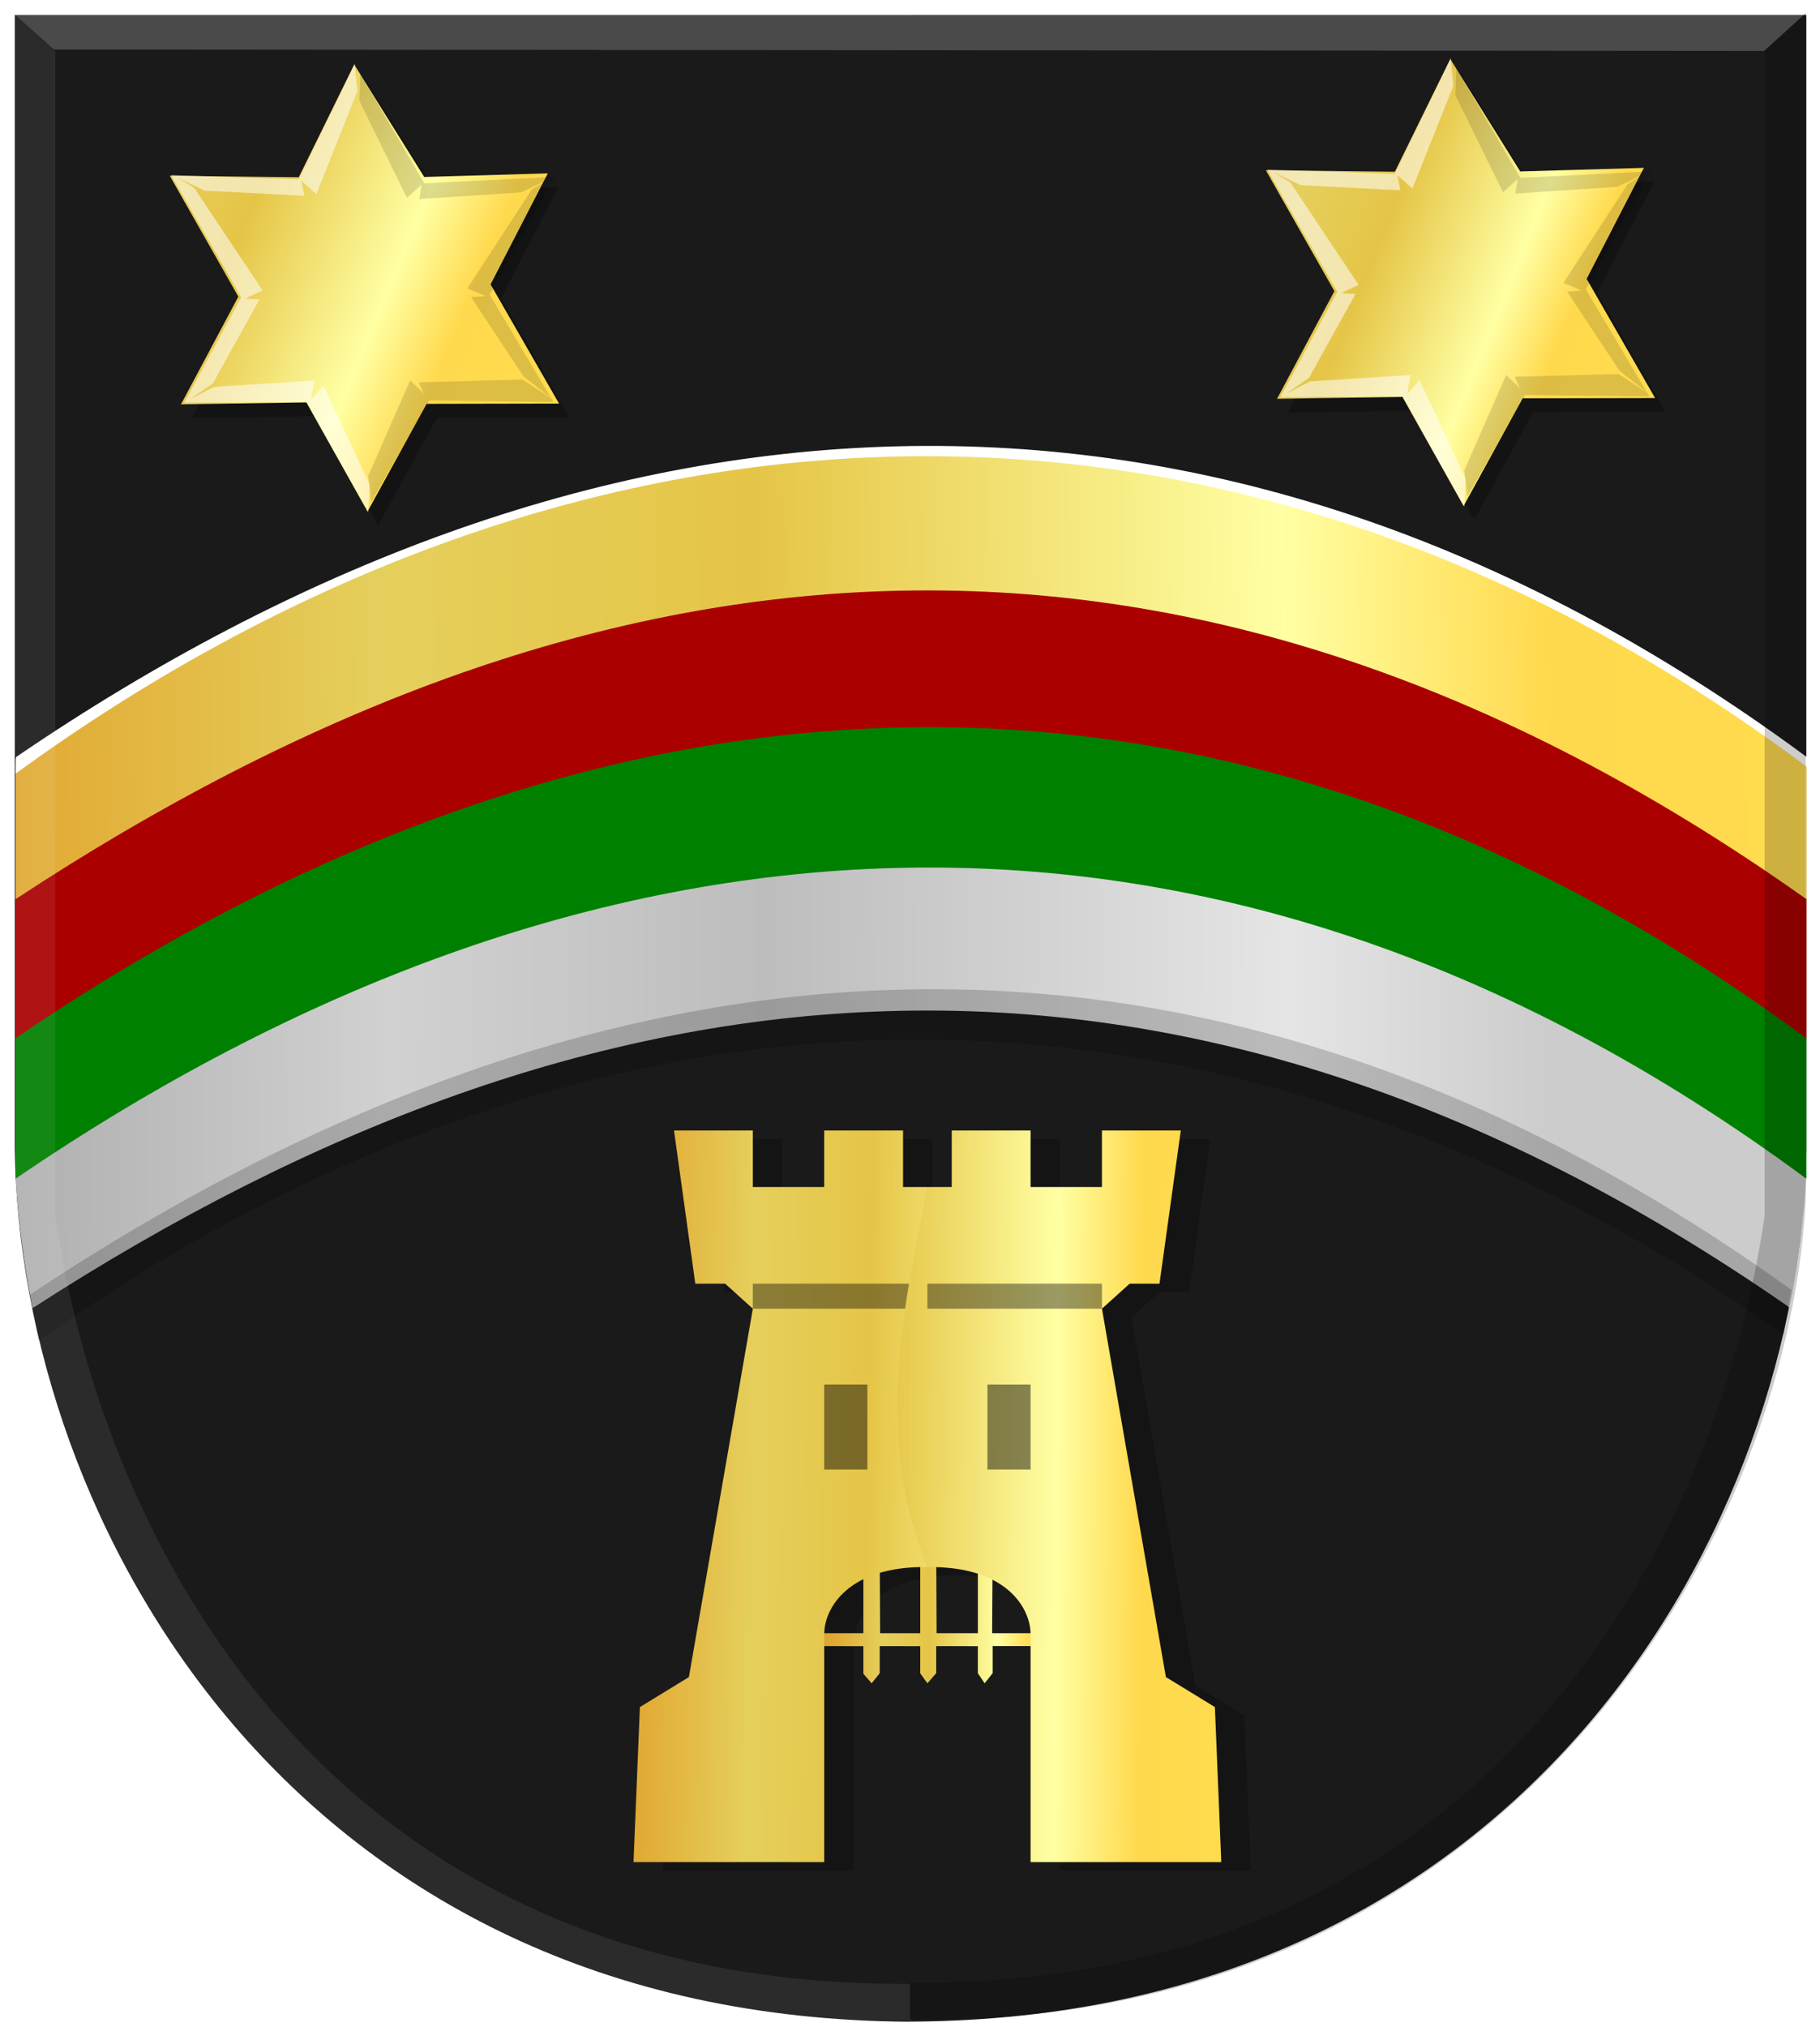
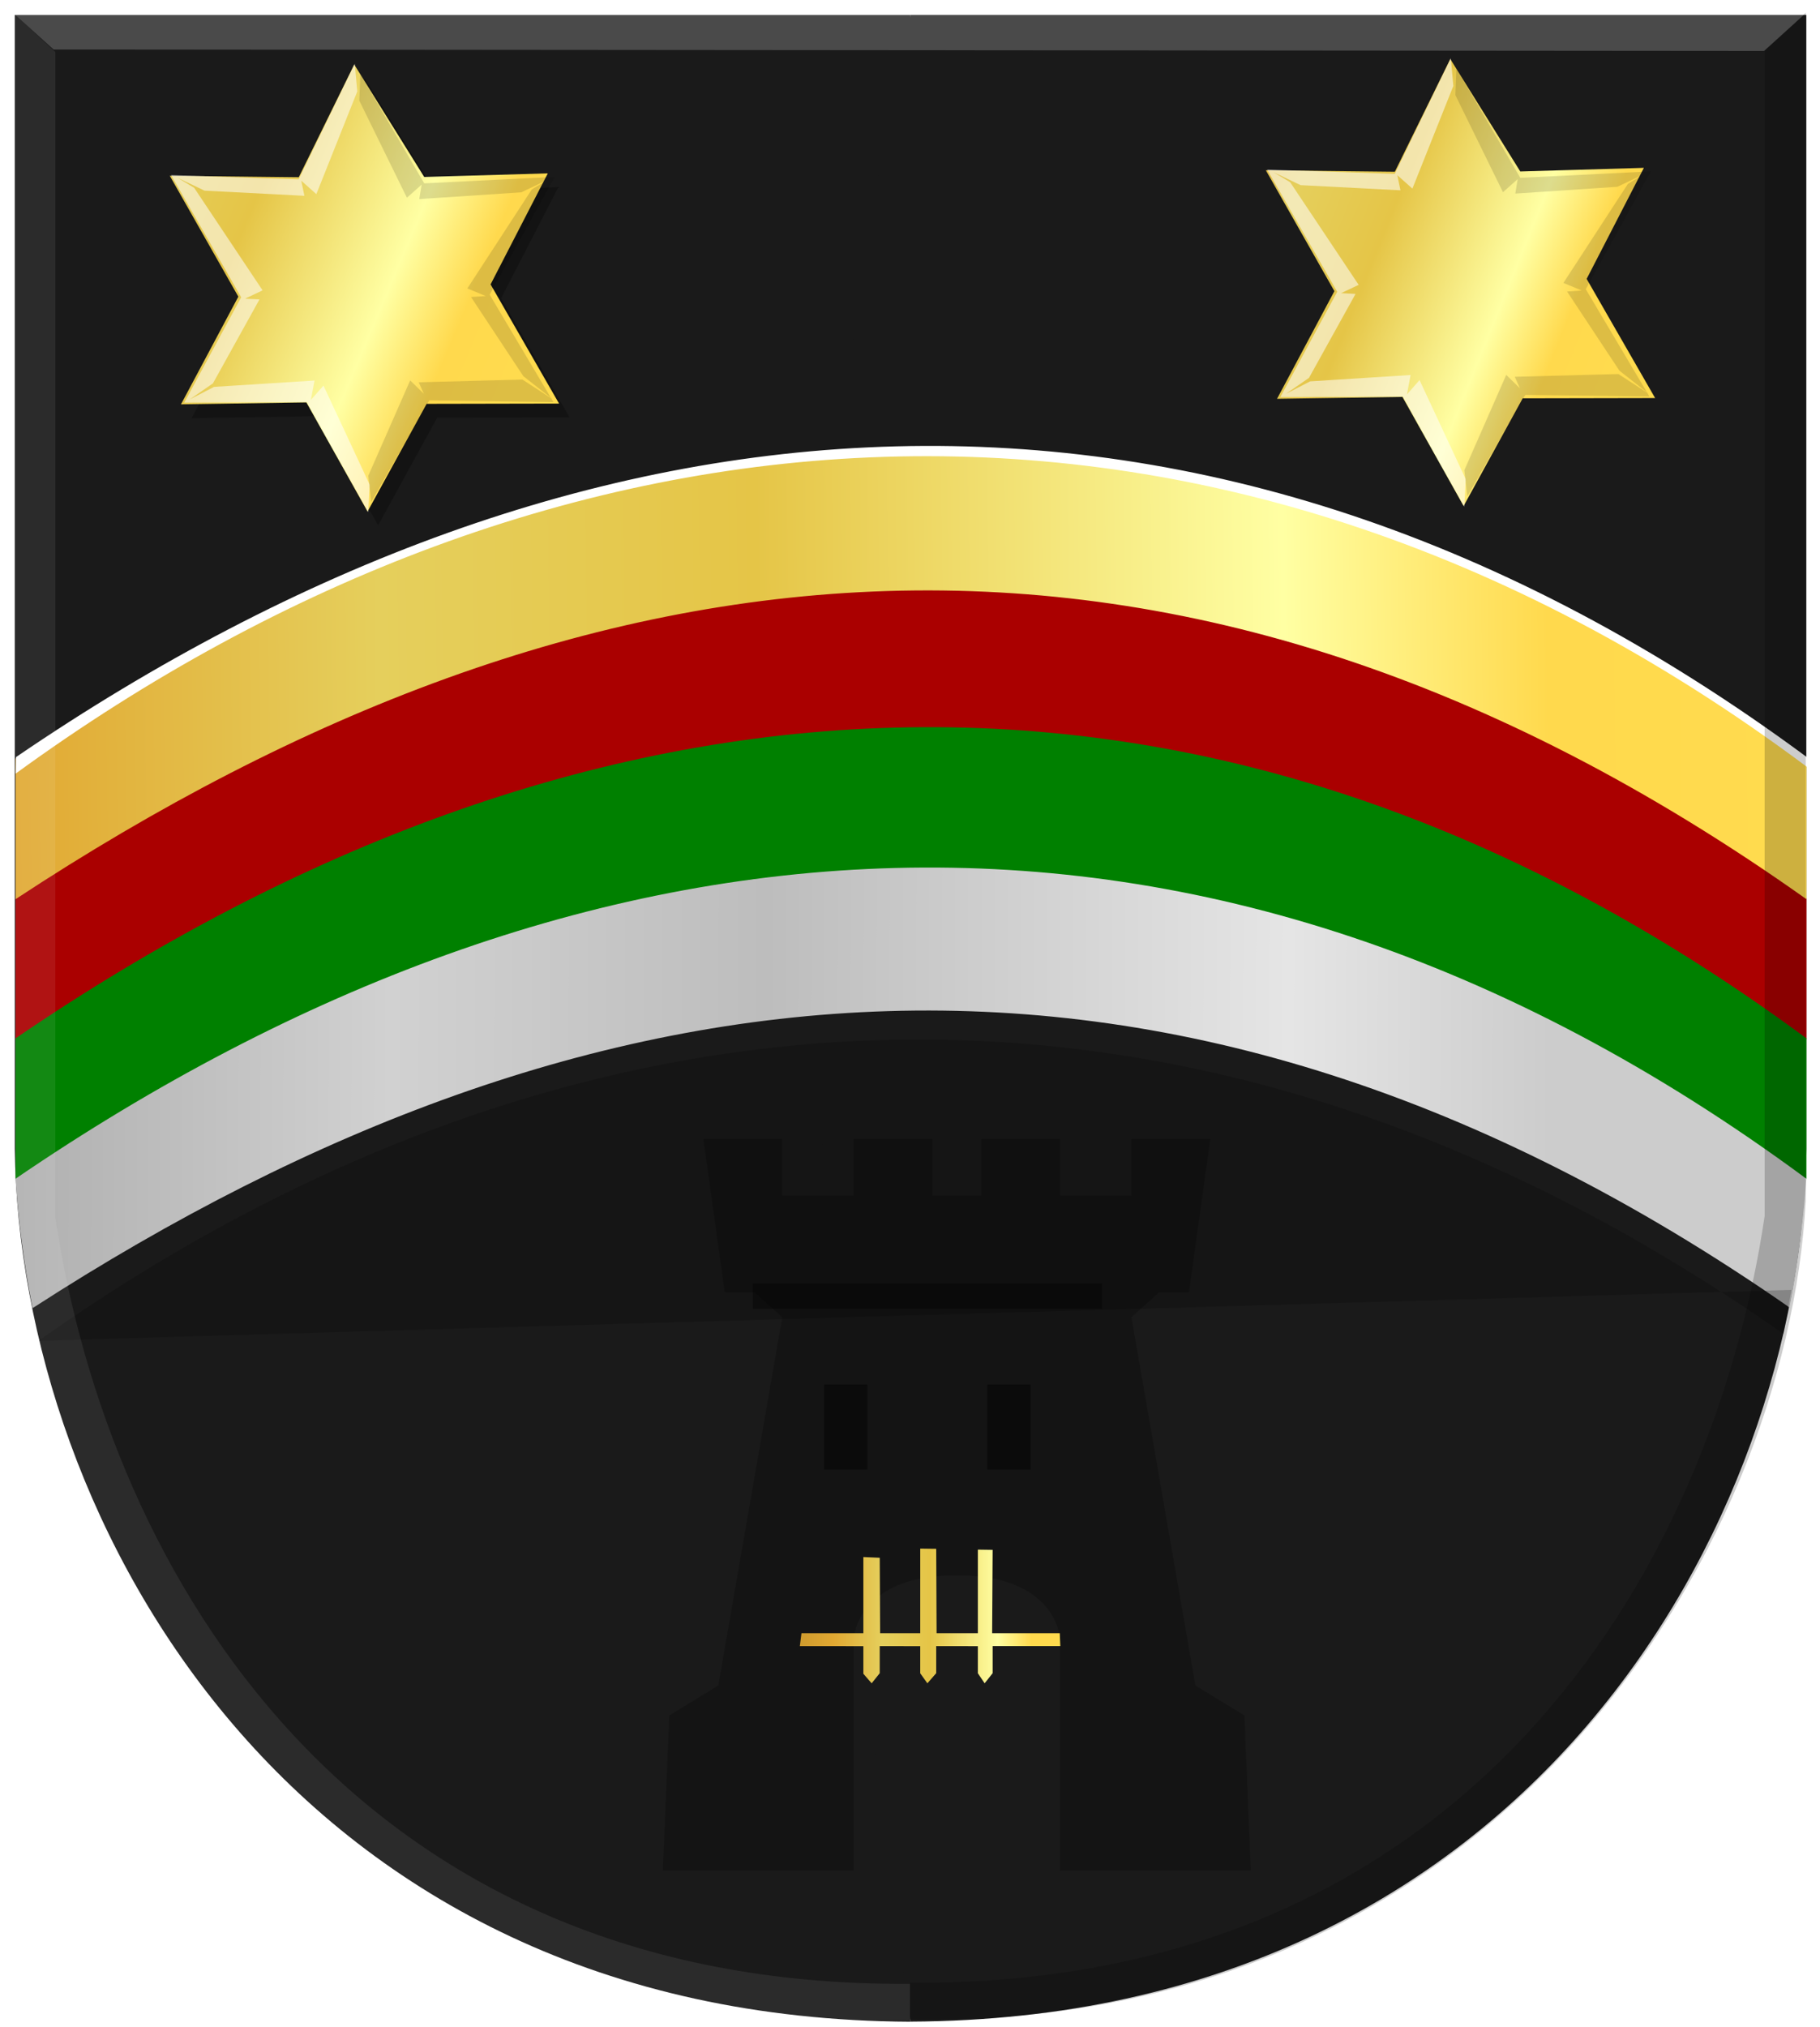
<svg xmlns="http://www.w3.org/2000/svg" xmlns:ns1="http://www.inkscape.org/namespaces/inkscape" xmlns:ns2="http://sodipodi.sourceforge.net/DTD/sodipodi-0.dtd" xmlns:xlink="http://www.w3.org/1999/xlink" width="165.219" height="183.938" id="svg18538" version="1.1" ns1:version="0.48.4 r9939" ns2:docname="Hallum nieuw.svg">
  <defs id="defs18540">
    <linearGradient y2="78.148" x2="21.327" y1="78.148" x1="-60.991" gradientTransform="translate(183.757,365.231)" gradientUnits="userSpaceOnUse" id="linearGradient9454-0-2" xlink:href="#linearGradient4497-2-6-7-4-3-7-9-1-3-1-4-9-4-3-6-5-4" ns1:collect="always" />
    <linearGradient ns1:collect="always" id="linearGradient4497-2-6-7-4-3-7-9-1-3-1-4-9-4-3-6-5-4">
      <stop style="stop-color:#ffffff;stop-opacity:1;" offset="0" id="stop4499-3-8-4-7-4-9-9-9-0-3-8-1-3-3-5-4-9" />
      <stop style="stop-color:#ffffff;stop-opacity:0;" offset="1" id="stop4501-3-5-3-3-1-5-7-7-0-9-6-3-9-4-0-6-1" />
    </linearGradient>
    <linearGradient y2="76.131" x2="-51.395" y1="76.131" x1="-133.712" gradientTransform="matrix(-0.997,0,0,1,153.095,367.196)" gradientUnits="userSpaceOnUse" id="linearGradient9420-7-5" xlink:href="#linearGradient3944-0-4-9-6-8-2-3-8-6-1-6-0-6-8-6-8-4-2-3-9-7" ns1:collect="always" />
    <linearGradient ns1:collect="always" id="linearGradient3944-0-4-9-6-8-2-3-8-6-1-6-0-6-8-6-8-4-2-3-9-7">
      <stop style="stop-color:#000000;stop-opacity:1;" offset="0" id="stop3946-9-5-7-1-0-7-1-4-5-3-9-9-1-8-0-0-3-0-1-3-3" />
      <stop style="stop-color:#000000;stop-opacity:0;" offset="1" id="stop3948-4-5-3-8-6-2-2-5-1-8-8-0-3-0-2-8-1-0-9-4-3" />
    </linearGradient>
    <linearGradient ns1:collect="always" xlink:href="#linearGradient3694-7-5-6-0-8-0" id="linearGradient3719-4-1-67-9-5" gradientUnits="userSpaceOnUse" gradientTransform="matrix(0.153,0,0,2.535,-456.573,350.093)" x1="-322.169" y1="-50.703" x2="-307.351" y2="-50.703" />
    <linearGradient id="linearGradient3694-7-5-6-0-8-0" ns1:collect="always">
      <stop id="stop3696-4-5-8-74-0-0" offset="0" style="stop-color:#000000;stop-opacity:1;" />
      <stop id="stop3698-0-1-5-1-1-7" offset="1" style="stop-color:#000000;stop-opacity:0;" />
    </linearGradient>
    <linearGradient gradientTransform="matrix(0.153,0,0,3.325,516.883,382.657)" gradientUnits="userSpaceOnUse" y2="-50.703" x2="-307.351" y1="-50.703" x1="-322.169" id="linearGradient3700-7-2-2-3-1" xlink:href="#linearGradient3694-1-3-1-9-0" ns1:collect="always" />
    <linearGradient id="linearGradient3694-1-3-1-9-0" ns1:collect="always">
      <stop id="stop3696-1-2-8-3-0" offset="0" style="stop-color:#000000;stop-opacity:1;" />
      <stop id="stop3698-5-2-3-9-0" offset="1" style="stop-color:#000000;stop-opacity:0;" />
    </linearGradient>
    <linearGradient ns1:collect="always" xlink:href="#linearGradient3694-7-5-68-0-7" id="linearGradient3719-4-7-4-1" gradientUnits="userSpaceOnUse" gradientTransform="matrix(0.153,0,0,2.535,-456.573,-62.223)" x1="-322.169" y1="-50.703" x2="-307.351" y2="-50.703" />
    <linearGradient id="linearGradient3694-7-5-68-0-7" ns1:collect="always">
      <stop id="stop3696-4-5-2-5-5" offset="0" style="stop-color:#000000;stop-opacity:1;" />
      <stop id="stop3698-0-1-3-0-2" offset="1" style="stop-color:#000000;stop-opacity:0;" />
    </linearGradient>
    <linearGradient gradientTransform="matrix(0.153,0,0,3.325,516.883,-29.659)" gradientUnits="userSpaceOnUse" y2="-50.703" x2="-307.351" y1="-50.703" x1="-322.169" id="linearGradient3700-7-0-6-7" xlink:href="#linearGradient3694-1-2-5-5" ns1:collect="always" />
    <linearGradient id="linearGradient3694-1-2-5-5" ns1:collect="always">
      <stop id="stop3696-1-7-5-4" offset="0" style="stop-color:#000000;stop-opacity:1;" />
      <stop id="stop3698-5-8-1-8" offset="1" style="stop-color:#000000;stop-opacity:0;" />
    </linearGradient>
    <filter id="filter8817-6-0" ns1:collect="always" color-interpolation-filters="sRGB">
      <feGaussianBlur id="feGaussianBlur8819-2-6" stdDeviation="0.439" ns1:collect="always" />
    </filter>
    <filter id="filter8821-2-1" ns1:collect="always" color-interpolation-filters="sRGB">
      <feGaussianBlur id="feGaussianBlur8823-5-7" stdDeviation="0.439" ns1:collect="always" />
    </filter>
    <linearGradient ns1:collect="always" xlink:href="#linearGradient4070-9-0-5" id="linearGradient5734" gradientUnits="userSpaceOnUse" x1="309.286" y1="148.853" x2="320.714" y2="148.853" gradientTransform="translate(458.427,563.081)" />
    <linearGradient id="linearGradient4070-9-0-5">
      <stop style="stop-color:#a3a3a3;stop-opacity:1;" offset="0" id="stop4072-5-5-3" />
      <stop style="stop-color:#b0b0b0;stop-opacity:1;" offset="0.143" id="stop4074-5-2-2" />
      <stop id="stop4076-40-4-9" offset="0.321" style="stop-color:#d1d1d1;stop-opacity:1;" />
      <stop style="stop-color:#bdbdbd;stop-opacity:1;" offset="0.5" id="stop4078-3-2-7" />
      <stop id="stop4080-4-3-3" offset="0.75" style="stop-color:#e5e5e5;stop-opacity:1;" />
      <stop style="stop-color:#cccccc;stop-opacity:1;" offset="0.875" id="stop4082-1-8-7" />
      <stop id="stop4084-2-5-4" offset="1" style="stop-color:#cccccc;stop-opacity:1;" />
    </linearGradient>
    <linearGradient gradientUnits="userSpaceOnUse" y2="148.853" x2="320.714" y1="148.853" x1="309.286" id="linearGradient5702" xlink:href="#linearGradient4070-9-0-5" ns1:collect="always" />
    <linearGradient id="linearGradient4053-4">
      <stop style="stop-color:#cc992d;stop-opacity:1;" offset="0" id="stop4055-9" />
      <stop style="stop-color:#e1a832;stop-opacity:1;" offset="0.143" id="stop4057-8" />
      <stop id="stop4059-2" offset="0.321" style="stop-color:#e5cf5c;stop-opacity:1;" />
      <stop style="stop-color:#e5c547;stop-opacity:1;" offset="0.5" id="stop4061-4" />
      <stop id="stop4063-5" offset="0.75" style="stop-color:#ffffa3;stop-opacity:1;" />
      <stop style="stop-color:#ffd94d;stop-opacity:1;" offset="0.875" id="stop4065-2" />
      <stop id="stop4067-9" offset="1" style="stop-color:#ffdb4e;stop-opacity:1;" />
    </linearGradient>
    <linearGradient gradientUnits="userSpaceOnUse" y2="148.257" x2="305.824" y1="148.257" x1="294.712" id="linearGradient5694" xlink:href="#linearGradient4053-4" ns1:collect="always" gradientTransform="translate(458.427,563.081)" />
    <linearGradient ns1:collect="always" xlink:href="#linearGradient4053-4" id="linearGradient19259" x1="93.097" y1="409.374" x2="284.507" y2="406.874" gradientUnits="userSpaceOnUse" />
    <linearGradient ns1:collect="always" xlink:href="#linearGradient4053-4" id="linearGradient19267" x1="224.748" y1="352.979" x2="270.378" y2="371.414" gradientUnits="userSpaceOnUse" />
    <linearGradient ns1:collect="always" xlink:href="#linearGradient4053-4" id="linearGradient19275" x1="118.177" y1="349.691" x2="170.878" y2="371.914" gradientUnits="userSpaceOnUse" />
    <linearGradient ns1:collect="always" xlink:href="#linearGradient4053-4" id="linearGradient19283" x1="169.712" y1="481.042" x2="231.351" y2="481.547" gradientUnits="userSpaceOnUse" />
    <linearGradient ns1:collect="always" xlink:href="#linearGradient4053-4" id="linearGradient19291" x1="169.26" y1="480.032" x2="228.411" y2="480.789" gradientUnits="userSpaceOnUse" />
    <linearGradient ns1:collect="always" xlink:href="#linearGradient4053-4" id="linearGradient19299" x1="192.187" y1="492.406" x2="216.739" y2="492.406" gradientUnits="userSpaceOnUse" />
    <linearGradient ns1:collect="always" xlink:href="#linearGradient4070-9-0-5" id="linearGradient19307" x1="94.521" y1="444.164" x2="284.503" y2="444.521" gradientUnits="userSpaceOnUse" />
  </defs>
  <ns2:namedview id="base" pagecolor="#ffffff" bordercolor="#666666" borderopacity="1.0" ns1:pageopacity="0.0" ns1:pageshadow="2" ns1:zoom="2.8" ns1:cx="103.24396" ns1:cy="69.863334" ns1:document-units="px" ns1:current-layer="layer1" showgrid="false" fit-margin-top="0" fit-margin-left="0" fit-margin-right="0" fit-margin-bottom="0" ns1:window-width="1600" ns1:window-height="837" ns1:window-x="-8" ns1:window-y="-8" ns1:window-maximized="1" />
  <g ns1:label="Laag 1" ns1:groupmode="layer" id="layer1" transform="translate(-120.031,-345.781)">
    <path style="fill:#1a1a1a;fill-opacity:1;stroke:#000000;stroke-width:1px;stroke-linecap:butt;stroke-linejoin:miter;stroke-opacity:0" d="m 202.688,347.14 -81.317,0 0,102.884 c 0.454,33.968 25.321,78.95 81.317,79.196 z" id="path2836" ns2:nodetypes="ccccc" ns1:connector-curvature="0" />
    <path style="fill:#1a1a1a;fill-opacity:1;stroke:#000000;stroke-width:1px;stroke-linecap:butt;stroke-linejoin:miter;stroke-opacity:0" d="m 202.692,347.134 81.317,0 0,102.884 c -0.454,33.968 -25.321,78.95 -81.317,79.196 -8.303,-59.717 -14.042,-119.735 0,-182.08 z" id="path2836-5" ns2:nodetypes="ccccc" ns1:connector-curvature="0" />
    <path style="fill:#aa0000;fill-opacity:1;stroke:#000000;stroke-width:0.978px;stroke-linecap:butt;stroke-linejoin:miter;stroke-opacity:0" d="m 121.443,440.073 c 51.586,-33.939 105.264,-40.623 162.576,0 l 0,-12.754 c -54.728,-40.436 -111.637,-34.756 -162.576,0 z" id="path49089-1-78" ns1:connector-curvature="0" ns2:nodetypes="ccccc" />
    <path style="fill:#008000;fill-opacity:1;stroke:#000000;stroke-width:0.978px;stroke-linecap:butt;stroke-linejoin:miter;stroke-opacity:0" d="m 121.442,452.751 c 51.586,-33.939 105.264,-40.623 162.576,0 l 0,-12.754 c -54.728,-40.436 -111.637,-34.756 -162.576,0 z" id="path49089-1-7-5" ns1:connector-curvature="0" ns2:nodetypes="ccccc" />
    <path style="fill:url(#linearGradient19259);fill-opacity:1;stroke:#000000;stroke-width:0.978px;stroke-linecap:butt;stroke-linejoin:miter;stroke-opacity:0" d="m 121.443,427.369 c 51.586,-33.939 105.264,-40.623 162.576,0 l 0,-12.754 c -54.728,-40.436 -111.637,-34.756 -162.576,0 z" id="path49089-1-2-8" ns1:connector-curvature="0" ns2:nodetypes="ccccc" />
    <path style="fill:url(#linearGradient19307);fill-opacity:1;stroke:#000000;stroke-width:0.978px;stroke-linecap:butt;stroke-linejoin:miter;stroke-opacity:0" d="m 122.985,464.473 c 0.536,-0.353 -0.474,0.313 0.063,-0.034 50.618,-32.716 103.262,-39.034 159.385,-0.059 0.526,0.366 -0.494,-0.303 0.034,0.07 0.728,-3.663 1.232,-7.581 1.547,-11.715 -54.728,-40.436 -111.637,-34.756 -162.576,0 0.246,3.592 0.696,7.426 1.547,11.737 z" id="path49089-1-3-5" ns1:connector-curvature="0" ns2:nodetypes="csscccc" />
    <path style="fill:#ffffff;fill-opacity:1;stroke:#000000;stroke-width:0.978px;stroke-linecap:butt;stroke-linejoin:miter;stroke-opacity:0" d="m 121.457,415.971 c 48.191,-35.07 108.006,-41.362 162.606,-0.608 l -0.006,-0.884 c -54.728,-40.436 -111.637,-34.756 -162.576,0 z" id="path49089-1-2-8-8" ns1:connector-curvature="0" ns2:nodetypes="ccccc" />
-     <path style="fill:#000000;fill-opacity:0.184;stroke:#000000;stroke-width:0.978px;stroke-linecap:butt;stroke-linejoin:miter;stroke-opacity:0" d="m 123.527,467.44 c 46.186,-32.665 102.526,-39.817 158.421,-0.619 l 0.707,-4.003 C 227.928,423.481 173.67,429.402 122.732,463.26 z" id="path49089-1-2-8-8-7" ns1:connector-curvature="0" ns2:nodetypes="ccccc" />
+     <path style="fill:#000000;fill-opacity:0.184;stroke:#000000;stroke-width:0.978px;stroke-linecap:butt;stroke-linejoin:miter;stroke-opacity:0" d="m 123.527,467.44 c 46.186,-32.665 102.526,-39.817 158.421,-0.619 l 0.707,-4.003 z" id="path49089-1-2-8-8-7" ns1:connector-curvature="0" ns2:nodetypes="ccccc" />
    <path ns1:connector-curvature="0" style="fill:#000000;fill-opacity:0.256;stroke:#000000;stroke-width:0.191px;stroke-linecap:butt;stroke-linejoin:miter;stroke-opacity:0" d="m 153.145,352.891 -5.033,10.227 -11.709,-0.129 6.223,10.966 -5.207,9.77 11.383,-0.175 5.554,9.9 5.365,-9.77 12.021,-0.024 -6.217,-10.814 5.196,-10.075 -11.219,0.328 -6.355,-10.204 z" id="path8819-1-9-2-6-2-3-7-3" />
    <path ns1:connector-curvature="0" style="fill:url(#linearGradient19275);fill-opacity:1;stroke:#000000;stroke-width:0.191px;stroke-linecap:butt;stroke-linejoin:miter;stroke-opacity:0" d="m 152.187,351.635 -5.033,10.227 -11.709,-0.129 6.222,10.966 -5.207,9.77 11.383,-0.175 5.554,9.9 5.365,-9.77 12.021,-0.024 -6.217,-10.814 5.196,-10.075 -11.22,0.328 -6.355,-10.204 z" id="path8819-0-7-4-4-6-8-0-6-3" />
    <path ns1:connector-curvature="0" style="fill:#ffffff;fill-opacity:0.547;stroke:#000000;stroke-width:0.289px;stroke-linecap:butt;stroke-linejoin:miter;stroke-opacity:0" d="m 152.239,351.56 -5.093,10.498 -11.58,-0.388 6.357,11.087 -5.163,9.554 11.124,-0.054 5.576,10.003 0.131,-2.5 -4.194,-8.991 -1.144,1.299 0.331,-1.759 -9.119,0.575 -2.212,1.14 2.109,-1.458 4.225,-7.617 -1.312,-0.068 1.594,-0.754 -6.211,-9.304 -1.507,-0.913 2.45,1.171 9.064,0.467 -0.287,-1.373 1.371,1.22 3.716,-9.315 -0.227,-2.519 z" id="path9181-4-8-5-1-3-1-1-1" />
    <path ns1:connector-curvature="0" style="fill:#000000;fill-opacity:0.135;stroke:#000000;stroke-width:0.286px;stroke-linecap:butt;stroke-linejoin:miter;stroke-opacity:0" d="m 152.743,352.504 5.8,9.913 11.849,-0.587 -5.905,10.69 5.781,9.741 -11.271,-0.149 -5.262,9.218 -0.272,-2.381 3.804,-8.651 1.244,1.217 -0.469,-1.046 9.412,-0.248 2.769,1.799 -2.682,-2.105 -4.751,-7.183 1.341,-0.089 -1.675,-0.689 5.854,-8.987 1.494,-0.899 -2.447,1.162 -9.266,0.615 0.218,-1.314 -1.339,1.189 -4.322,-8.811 0.094,-2.406 z" id="path9181-2-0-8-5-8-5-9-4-0" ns2:nodetypes="ccccccccccccccccccccccccc" />
-     <path ns1:connector-curvature="0" style="fill:#000000;fill-opacity:0.256;stroke:#000000;stroke-width:0.191px;stroke-linecap:butt;stroke-linejoin:miter;stroke-opacity:0" d="m 252.645,352.391 -5.033,10.227 -11.709,-0.129 6.223,10.966 -5.207,9.77 11.383,-0.175 5.554,9.9 5.365,-9.77 12.021,-0.024 -6.217,-10.814 5.196,-10.075 -11.219,0.328 -6.355,-10.204 z" id="path8819-1-9-2-6-2-3-7-8" />
    <path ns1:connector-curvature="0" style="fill:url(#linearGradient19267);fill-opacity:1;stroke:#000000;stroke-width:0.191px;stroke-linecap:butt;stroke-linejoin:miter;stroke-opacity:0" d="m 251.687,351.135 -5.033,10.227 -11.709,-0.129 6.222,10.966 -5.207,9.77 11.383,-0.175 5.554,9.9 5.365,-9.77 12.021,-0.024 -6.217,-10.814 5.196,-10.075 -11.22,0.328 -6.355,-10.204 z" id="path8819-0-7-4-4-6-8-0-6-1" />
    <path ns1:connector-curvature="0" style="fill:#ffffff;fill-opacity:0.547;stroke:#000000;stroke-width:0.289px;stroke-linecap:butt;stroke-linejoin:miter;stroke-opacity:0" d="m 251.739,351.06 -5.093,10.498 -11.58,-0.388 6.357,11.087 -5.163,9.554 11.124,-0.054 5.576,10.003 0.131,-2.5 -4.194,-8.991 -1.144,1.299 0.331,-1.759 -9.119,0.575 -2.212,1.14 2.109,-1.458 4.225,-7.617 -1.312,-0.068 1.594,-0.754 -6.211,-9.304 -1.507,-0.913 2.45,1.171 9.064,0.467 -0.287,-1.373 1.371,1.22 3.716,-9.315 -0.227,-2.519 z" id="path9181-4-8-5-1-3-1-1-0" />
    <path ns1:connector-curvature="0" style="fill:#000000;fill-opacity:0.135;stroke:#000000;stroke-width:0.286px;stroke-linecap:butt;stroke-linejoin:miter;stroke-opacity:0" d="m 252.243,352.004 5.8,9.913 11.849,-0.587 -5.905,10.69 5.781,9.741 -11.271,-0.149 -5.262,9.218 -0.272,-2.381 3.804,-8.651 1.244,1.217 -0.469,-1.046 9.412,-0.248 2.769,1.799 -2.682,-2.105 -4.751,-7.183 1.341,-0.089 -1.675,-0.689 5.854,-8.987 1.494,-0.899 -2.447,1.162 -9.266,0.615 0.218,-1.314 -1.339,1.189 -4.322,-8.811 0.094,-2.406 z" id="path9181-2-0-8-5-8-5-9-4-9" ns2:nodetypes="ccccccccccccccccccccccccc" />
    <path ns1:connector-curvature="0" ns2:nodetypes="cccccccccccccccccc" id="path3690-2-7" d="m -237.012,322.418 1.888,17.35 2.643,0 2.454,2.831 -5.663,41.716 -4.342,3.398 -0.566,17.555 16.894,0 0,-25.86 c 0.024,-2.898 2.132,-7.679 9.141,-7.55 l 0,-43.038 -2.157,0 0,-6.402 -6.984,0 0,6.402 -6.324,0 0,-6.402 -6.984,0 z" style="opacity:0.465;fill:#000000;fill-opacity:1;stroke:#000000;stroke-width:1px;stroke-linecap:butt;stroke-linejoin:miter;stroke-opacity:0;filter:url(#filter8821-2-1)" transform="matrix(1.025,0,0,0.801,426.82,190.878)" />
    <path ns1:connector-curvature="0" ns2:nodetypes="cccccccccccccccccc" id="path3690-2-9-4" d="m -192.114,322.418 -1.888,17.35 -2.643,0 -2.454,2.831 5.663,41.716 4.342,3.398 0.566,17.555 -16.894,0 0,-25.86 c -0.024,-2.898 -2.132,-7.679 -9.141,-7.55 l 0,-43.038 2.157,0 0,-6.402 6.984,0 0,6.402 6.324,0 0,-6.402 6.984,0 z" style="opacity:0.465;fill:#000000;fill-opacity:1;stroke:#000000;stroke-width:1px;stroke-linecap:butt;stroke-linejoin:miter;stroke-opacity:0;filter:url(#filter8817-6-0)" transform="matrix(1.025,0,0,0.801,426.82,190.878)" />
    <path ns1:connector-curvature="0" ns2:nodetypes="cccccccccccccccccccccccccccccccccc" id="path2866-8" d="m 199.159,498.516 -0.752,-0.864 0,-2.505 -5.767,-0.006 0.147,-1.17 5.62,0 0,-6.91 1.487,0.065 0.034,6.846 3.642,0 0,-7.678 1.449,0.019 0.034,7.659 3.748,0 0,-7.585 1.343,0.02 -0.048,7.564 6.141,0 0.048,1.17 -6.141,0 0,2.458 -0.728,0.917 -0.616,-0.909 0,-2.46 -3.782,-0.006 0,2.458 -0.799,0.918 -0.65,-0.909 0,-2.46 -3.677,-0.006 0,2.458 -0.734,0.918 0,0 0,-1.6e-4 z" style="fill:url(#linearGradient19299);fill-opacity:1.0;stroke:#000000;stroke-width:0.906px;stroke-linecap:butt;stroke-linejoin:miter;stroke-opacity:0" />
-     <path ns1:connector-curvature="0" ns2:nodetypes="cccccccccccccccccc" id="path3690-2-5" d="m 181.216,448.356 1.934,13.901 2.708,0 2.515,2.269 -5.803,33.425 -4.449,2.722 -0.58,14.066 17.312,0 0,-20.72 c 0.024,-2.322 2.184,-6.153 9.367,-6.05 l 0,-34.483 -2.21,0 0,-5.129 -7.157,0 0,5.129 -6.48,0 0,-5.129 -7.157,0 z" style="fill:url(#linearGradient19291);fill-opacity:1;stroke:#000000;stroke-width:0.906px;stroke-linecap:butt;stroke-linejoin:miter;stroke-opacity:0" />
    <rect transform="matrix(0,1,-1,0,0,0)" y="-204.22" x="462.257" height="15.847" width="2.269" id="rect3692-7-9" style="opacity:0.395;fill:url(#linearGradient3700-7-0-6-7);fill-opacity:1;fill-rule:evenodd;stroke:#000000;stroke-width:0;stroke-linecap:square;stroke-linejoin:round;stroke-miterlimit:4;stroke-opacity:0;stroke-dasharray:none;stroke-dashoffset:0" />
    <rect transform="matrix(0,-1,-1,0,0,0)" y="-194.853" x="-500.597" height="12.082" width="2.269" id="rect3692-9-6-71" style="opacity:0.395;fill:url(#linearGradient3719-4-7-4-1);fill-opacity:1;fill-rule:evenodd;stroke:#000000;stroke-width:0;stroke-linecap:square;stroke-linejoin:round;stroke-miterlimit:4;stroke-opacity:0;stroke-dasharray:none;stroke-dashoffset:0" />
    <rect y="471.407" x="194.853" height="7.713" width="3.917" id="rect3740-1-3" style="fill:#000000;fill-opacity:0.465;fill-rule:evenodd;stroke:#000000;stroke-width:0;stroke-linecap:square;stroke-linejoin:round;stroke-miterlimit:4;stroke-opacity:0;stroke-dasharray:none;stroke-dashoffset:0" />
-     <path ns1:connector-curvature="0" ns2:nodetypes="cccccccccccccccccc" id="path3690-2-9-7" d="m 227.223,448.356 -1.934,13.901 -2.708,0 -2.515,2.269 5.803,33.425 4.449,2.722 0.58,14.066 -17.312,0 0,-20.72 c -0.024,-2.322 -2.185,-6.153 -9.367,-6.05 -4.852,-11.874 -2.226,-23.163 0,-34.483 l 2.21,0 0,-5.129 7.157,0 0,5.129 6.48,0 0,-5.129 7.157,0 z" style="fill:url(#linearGradient19283);fill-opacity:1;stroke:#000000;stroke-width:0.906px;stroke-linecap:butt;stroke-linejoin:miter;stroke-opacity:0" />
    <rect transform="matrix(0,1,1,0,0,0)" y="204.22" x="462.257" height="15.847" width="2.269" id="rect3692-7-2-1" style="opacity:0.395;fill:url(#linearGradient3700-7-2-2-3-1);fill-opacity:1;fill-rule:evenodd;stroke:#000000;stroke-width:0;stroke-linecap:square;stroke-linejoin:round;stroke-miterlimit:4;stroke-opacity:0;stroke-dasharray:none;stroke-dashoffset:0" />
-     <rect transform="matrix(0,-1,1,0,0,0)" y="213.587" x="-500.597" height="12.082" width="2.269" id="rect3692-9-6-7-3" style="opacity:0.395;fill:url(#linearGradient3719-4-1-67-9-5);fill-opacity:1;fill-rule:evenodd;stroke:#000000;stroke-width:0;stroke-linecap:square;stroke-linejoin:round;stroke-miterlimit:4;stroke-opacity:0;stroke-dasharray:none;stroke-dashoffset:0" />
    <rect transform="scale(-1,1)" y="471.407" x="-213.587" height="7.713" width="3.917" id="rect3740-1-9-71" style="fill:#000000;fill-opacity:0.465;fill-rule:evenodd;stroke:#000000;stroke-width:0;stroke-linecap:square;stroke-linejoin:round;stroke-miterlimit:4;stroke-opacity:0;stroke-dasharray:none;stroke-dashoffset:0" />
    <path style="fill:#ffffff;fill-opacity:0.213;stroke:#000000;stroke-width:1px;stroke-linecap:butt;stroke-linejoin:miter;stroke-opacity:0" d="m 121.315,347.038 3.582,3.235 155.274,0.13 3.786,-3.418 z" id="path4533-8" ns1:connector-curvature="0" ns2:nodetypes="ccccc" />
    <path style="fill:#ffffff;fill-opacity:0.078;stroke:#000000;stroke-width:1px;stroke-linecap:butt;stroke-linejoin:miter;stroke-opacity:0" d="m 121.32,347.033 3.733,3.459 0,105.736 c 4.79,32.295 27.1,69.956 77.584,69.556 l 0,3.33 c -53.111,0.625 -79.569,-42.248 -81.317,-74.288 z" id="path4509-9-6-1" ns2:nodetypes="ccccccc" ns1:connector-curvature="0" />
    <path style="fill:#000000;fill-opacity:0.196;stroke:#000000;stroke-width:1px;stroke-linecap:butt;stroke-linejoin:miter;stroke-opacity:0" d="m 283.957,346.933 -3.733,3.459 0,105.736 c -4.79,32.295 -27.1,69.956 -77.584,69.556 l 0,3.33 c 53.074,1.002 79.561,-42.17 81.317,-74.288 l 0,-107.792 z" id="path4509-9-63" ns2:nodetypes="ccccccc" ns1:connector-curvature="0" />
  </g>
</svg>